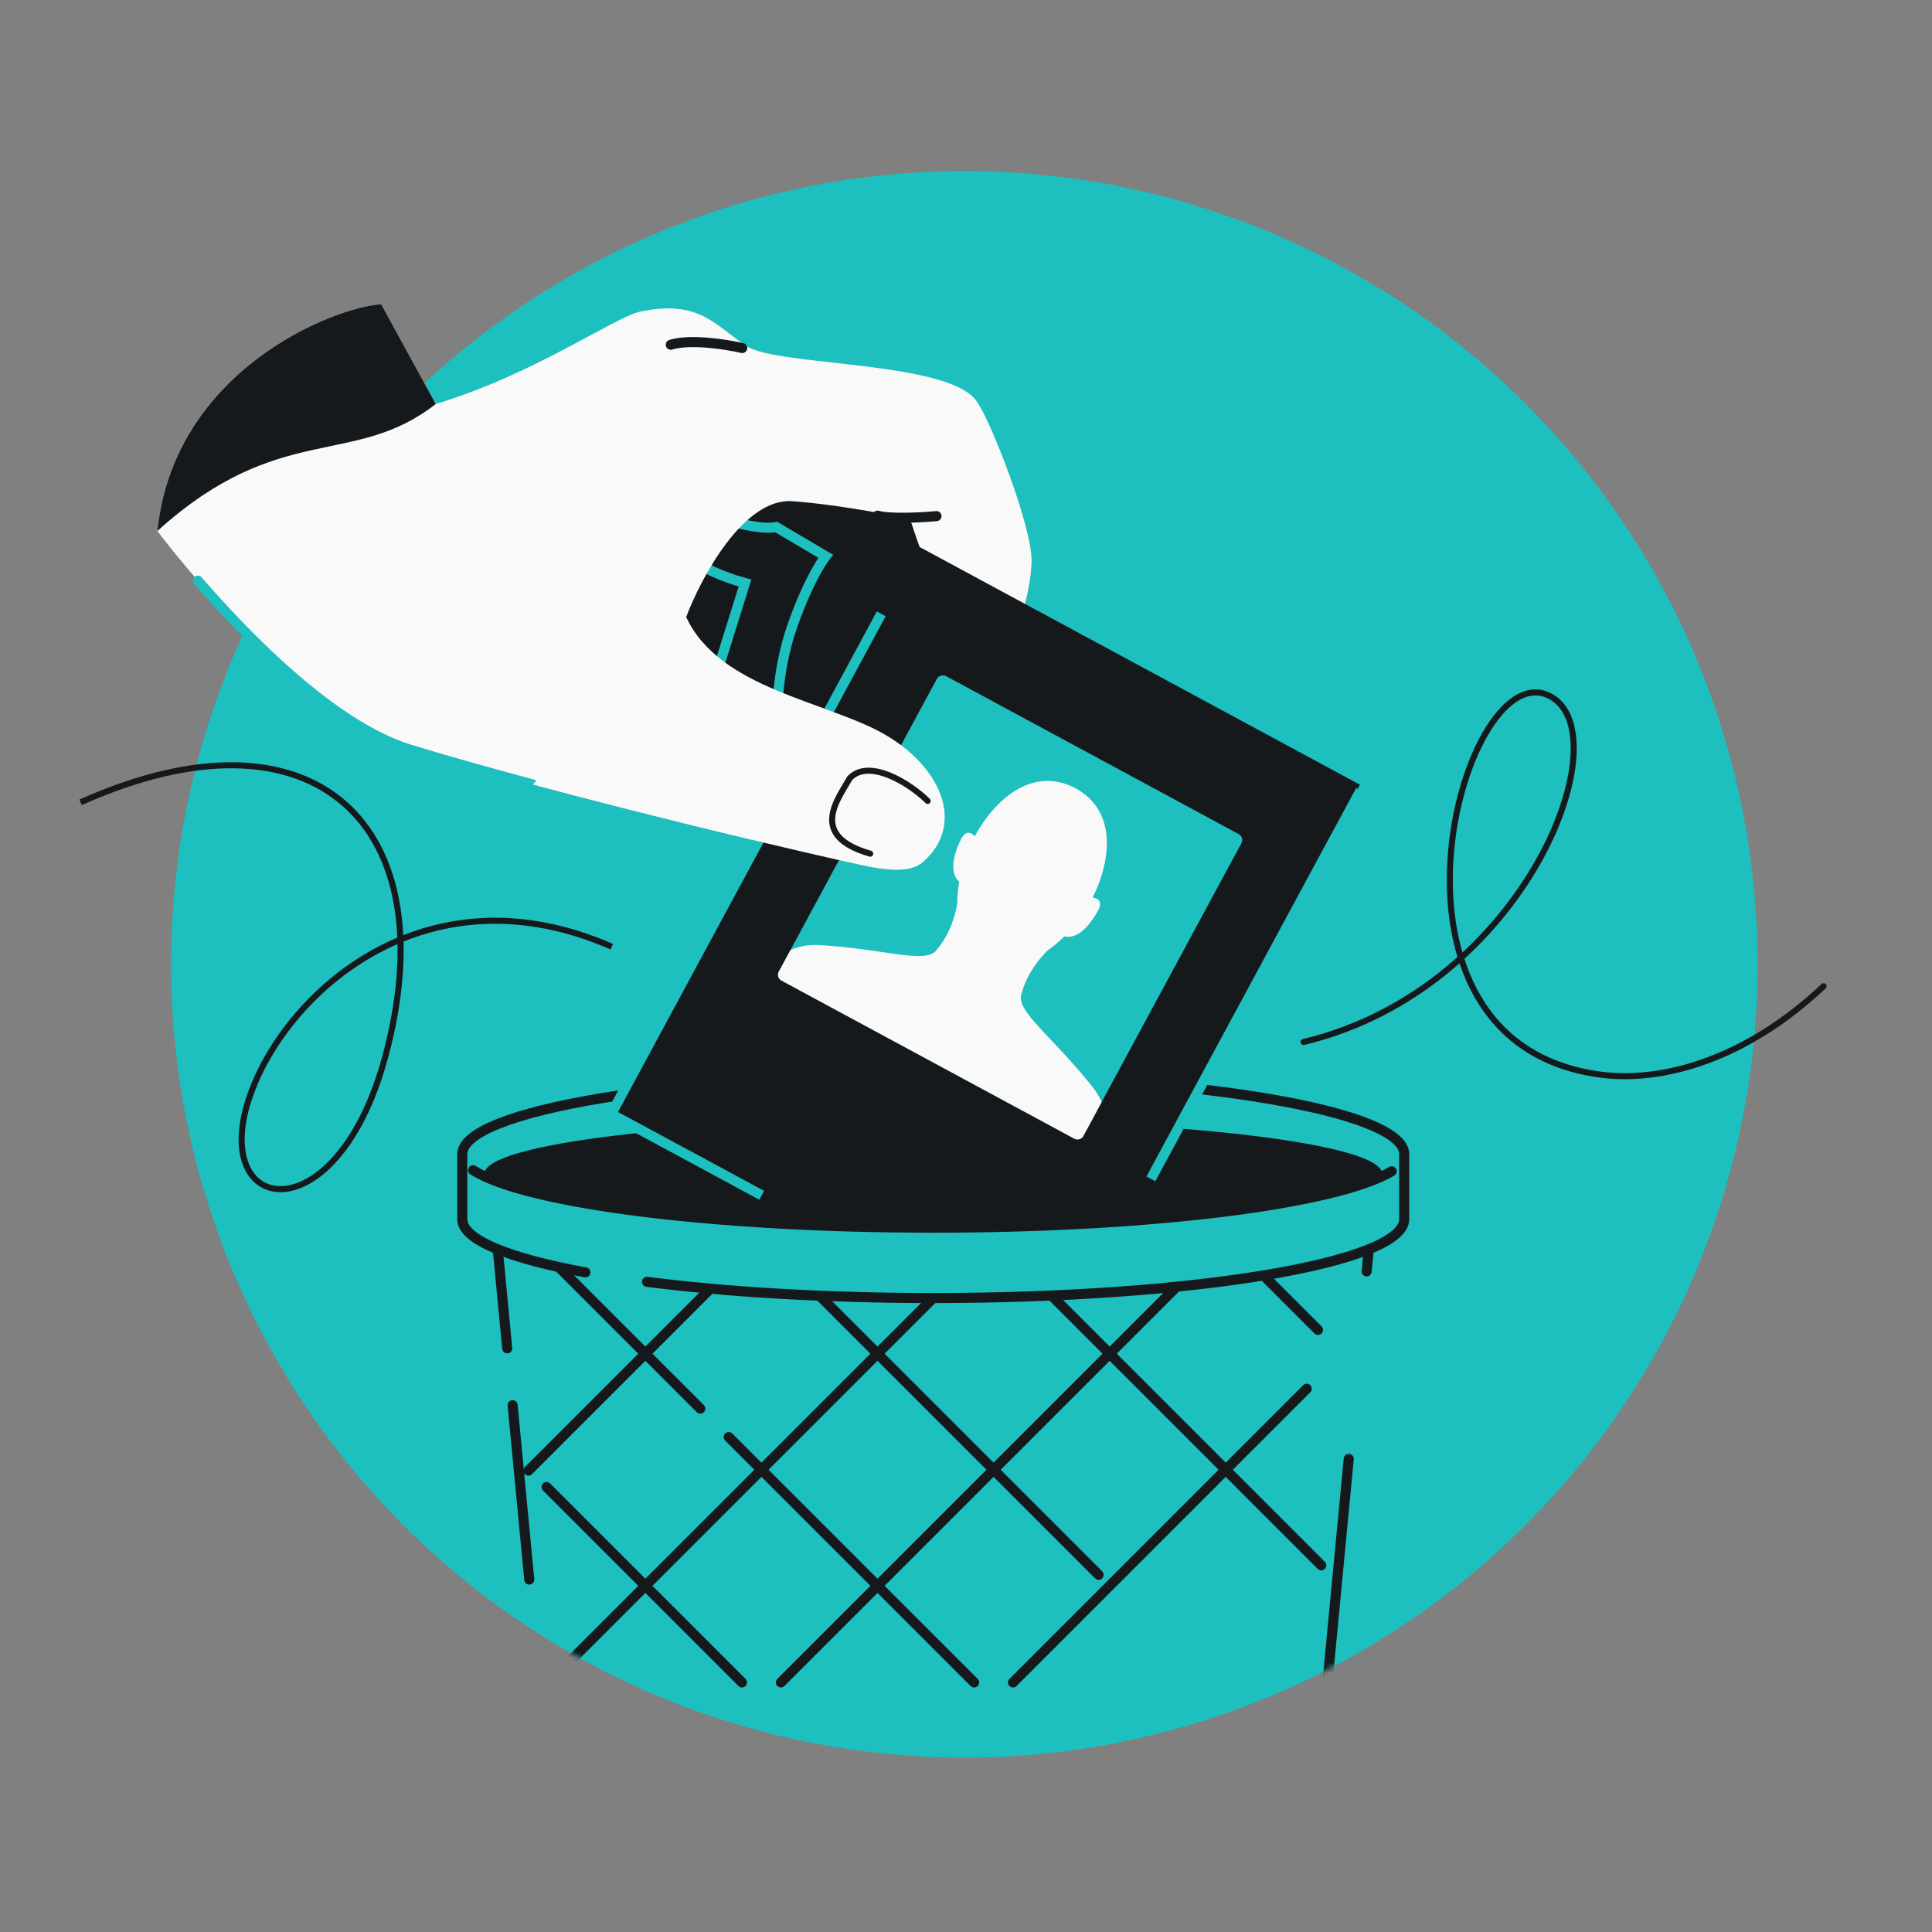
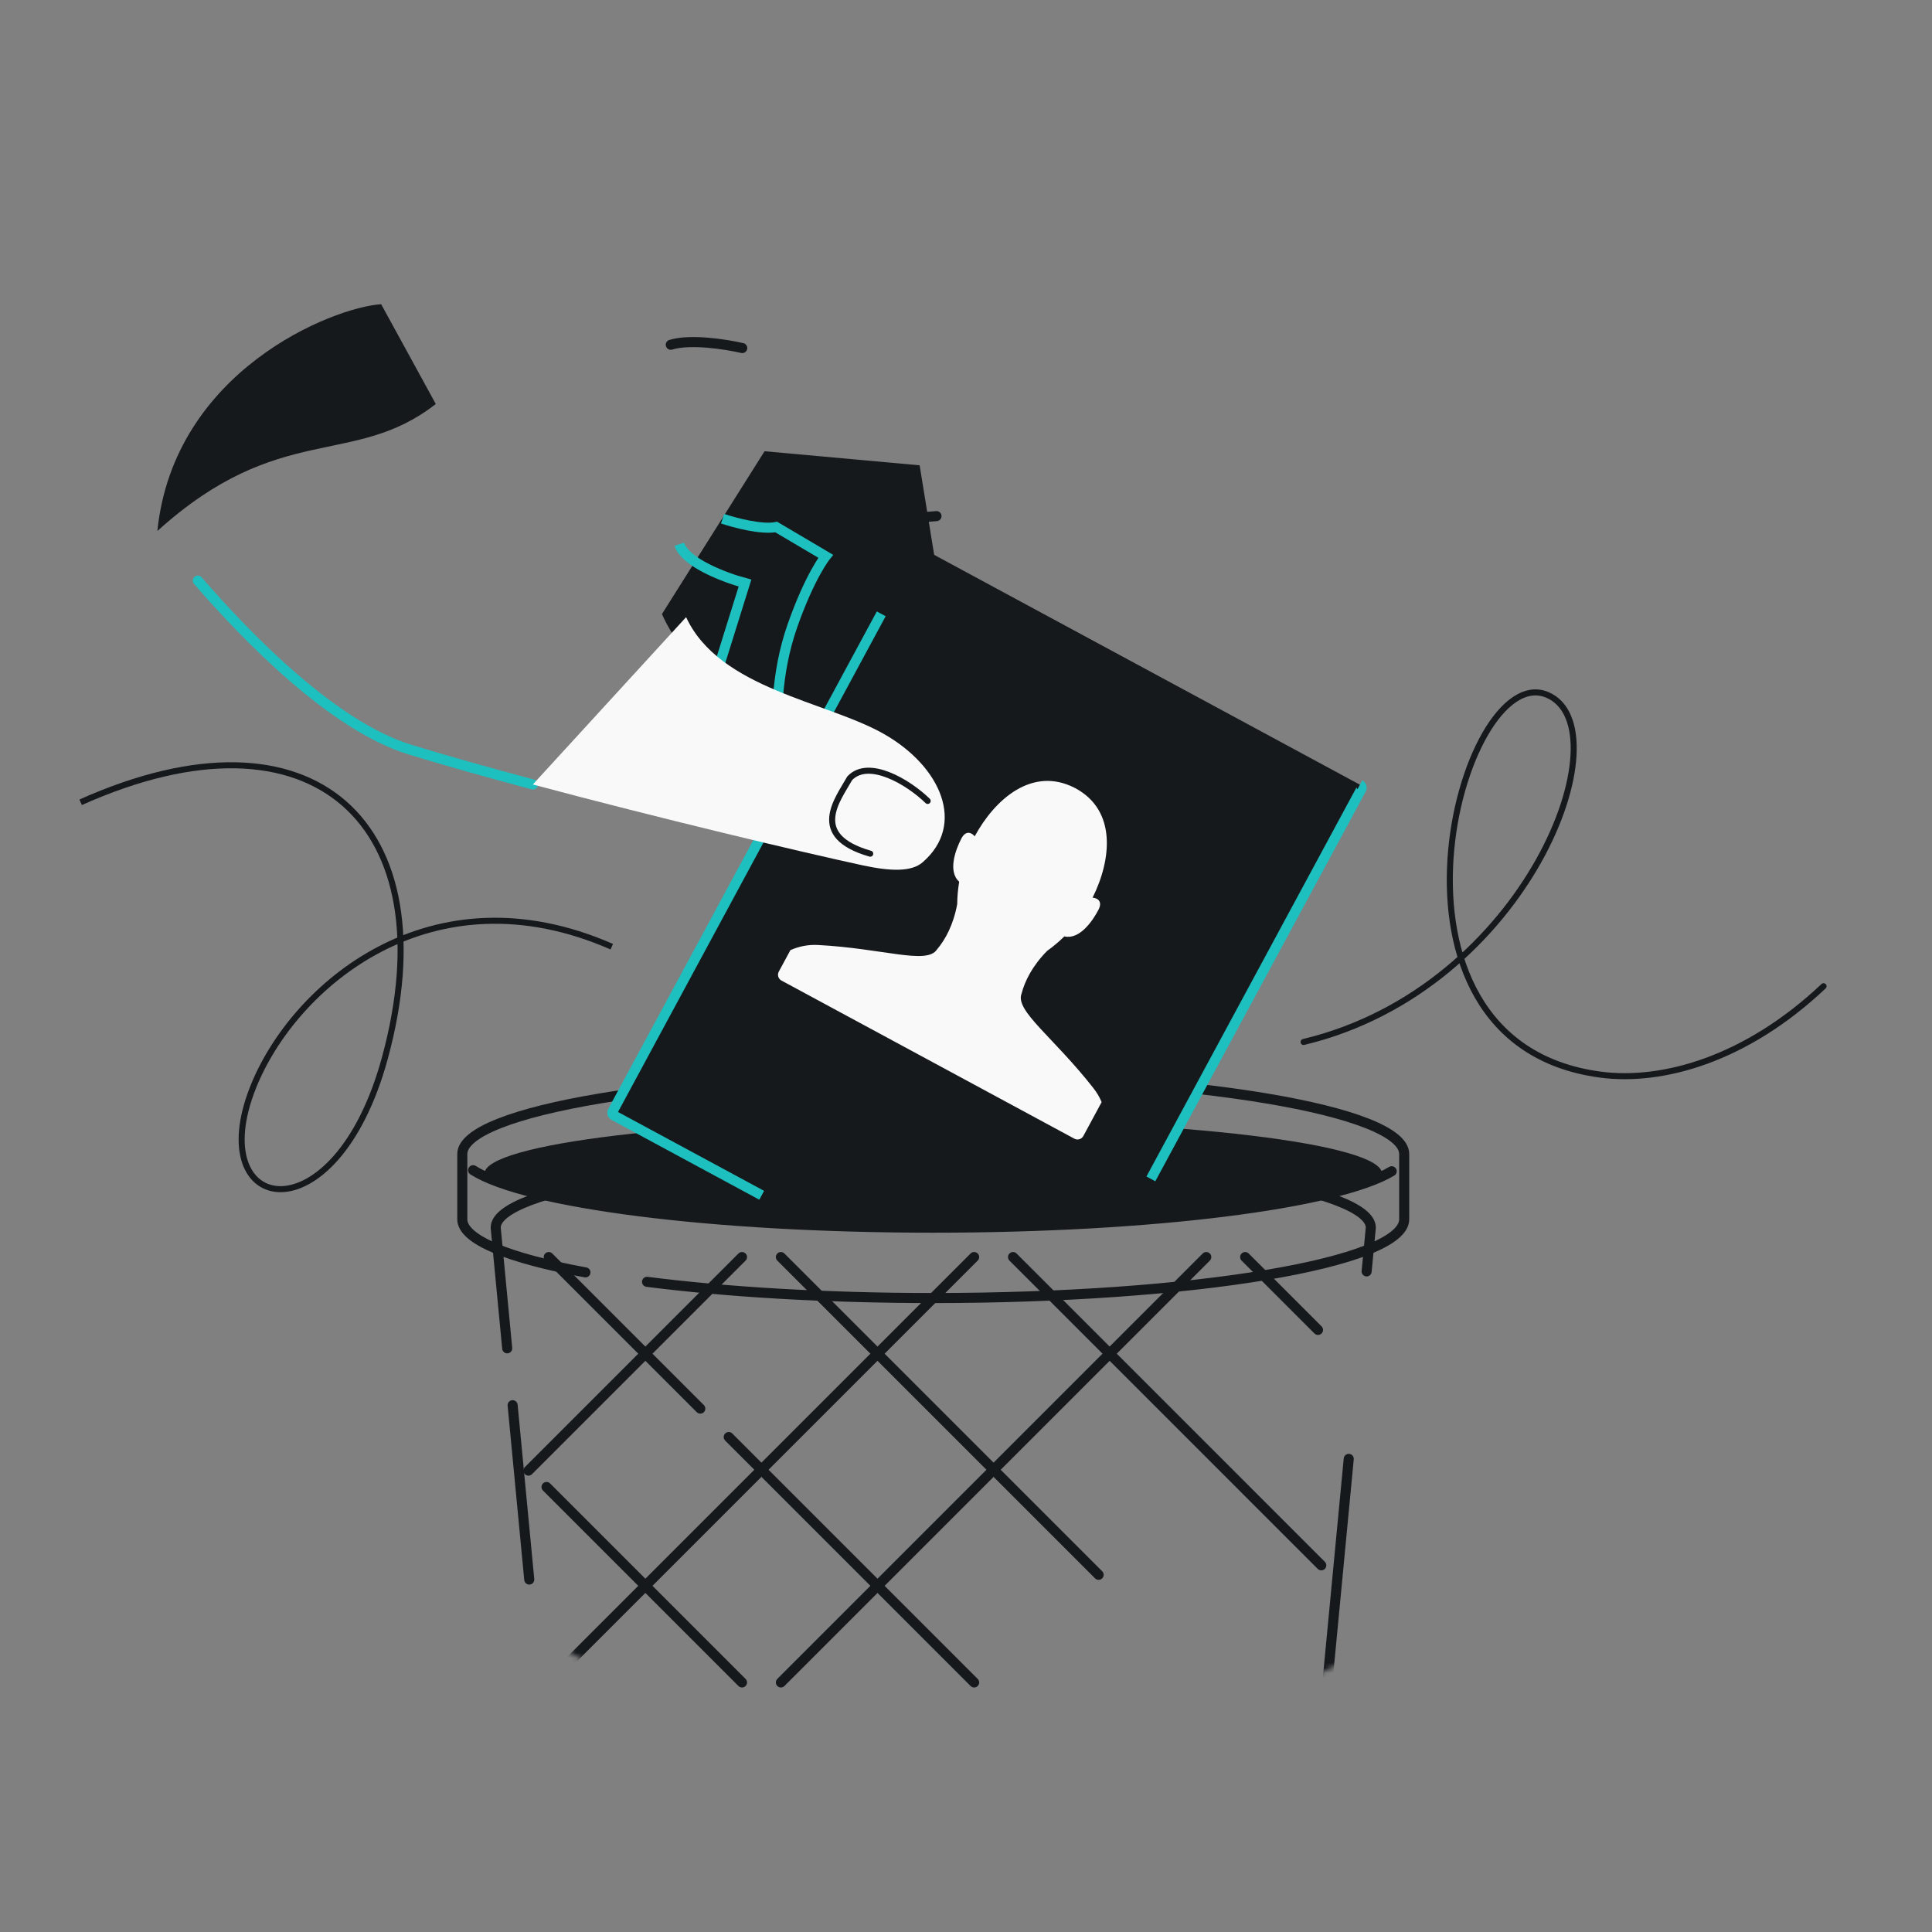
<svg xmlns="http://www.w3.org/2000/svg" width="384" height="384" viewBox="0 0 384 384" fill="none">
  <rect x="0" y="0" width="384" height="384" fill="#808080" stroke="none" />
-   <circle cx="191.671" cy="191.671" r="157.671" fill="#1EBFBF" />
  <mask id="mask0_334_142" style="mask-type:alpha" maskUnits="userSpaceOnUse" x="34" y="34" width="316" height="316">
    <circle cx="191.671" cy="191.671" r="157.671" fill="#1EBFBF" />
  </mask>
  <g mask="url(#mask0_334_142)">
    <path d="M263.516 337.749L268.074 289.961M271.629 252.7L272.458 244.01C272.458 236.3 233.521 230.05 185.49 230.05C137.459 230.05 98.523 236.3 98.523 244.01L100.81 267.991M105.194 313.948L101.889 279.297" stroke="#16191C" stroke-width="2" stroke-linecap="round" />
    <path d="M147.479 334.4L108.629 295.55" stroke="#16191C" stroke-width="2" stroke-linecap="round" />
    <path d="M109.068 249.85L139.19 279.973M193.618 334.4L144.84 285.623" stroke="#16191C" stroke-width="2" stroke-linecap="round" />
    <path d="M155.205 249.85L218.361 313.006" stroke="#16191C" stroke-width="2" stroke-linecap="round" />
    <path d="M201.345 249.85L262.616 311.122" stroke="#16191C" stroke-width="2" stroke-linecap="round" />
    <path d="M247.483 249.85L261.964 264.331" stroke="#16191C" stroke-width="2" stroke-linecap="round" />
-     <path d="M201.343 334.4L259.723 276.02" stroke="#16191C" stroke-width="2" stroke-linecap="round" />
    <path d="M239.756 249.85L155.206 334.4" stroke="#16191C" stroke-width="2" stroke-linecap="round" />
    <path d="M193.616 249.85L109.066 334.4" stroke="#16191C" stroke-width="2" stroke-linecap="round" />
    <path d="M147.478 249.85L105.029 292.3" stroke="#16191C" stroke-width="2" stroke-linecap="round" />
-     <path d="M185.491 257.993C237.187 257.993 279.095 250.986 279.095 242.343V229.38C279.095 220.736 237.187 213.73 185.491 213.73C133.794 213.73 91.886 220.736 91.886 229.38V242.343C91.886 250.986 133.794 257.993 185.491 257.993Z" fill="#1EBFBF" />
    <path d="M116.36 252.895C101.158 250.112 91.886 246.409 91.886 242.343V229.38C91.886 220.736 133.794 213.73 185.491 213.73C237.187 213.73 279.095 220.736 279.095 229.38V242.343C279.095 250.986 237.187 257.993 185.491 257.993C164.091 257.993 144.37 256.792 128.603 254.772" stroke="#16191C" stroke-width="2" stroke-linecap="round" />
    <path d="M185.491 222.545C136.228 222.545 96.292 227.35 96.292 233.277C96.292 233.48 96.338 233.682 96.431 233.882C103.249 236.558 122.8 242.114 146.459 242.93C158.248 243.621 171.493 244.009 185.491 244.009C198.704 244.009 211.246 243.664 222.527 243.043C252.155 241.335 269.61 236.078 274.634 233.663C274.671 233.535 274.69 233.407 274.69 233.277C274.69 227.35 234.755 222.545 185.491 222.545Z" fill="#16191C" />
    <path d="M94.037 232.588C104.364 239.152 141.393 244.009 185.491 244.009C229.126 244.009 265.84 239.253 276.611 232.795" stroke="#16191C" stroke-width="2" stroke-linecap="round" />
  </g>
  <path d="M185.751 110.763L182.787 92.486L151.96 89.687L131.571 122.042C133.484 126.558 139.872 136.529 150.123 140.286C162.937 144.981 164.956 152.792 170.158 146.274C175.485 139.599 185.131 116.876 185.751 110.763Z" fill="#16191C" />
  <path d="M143.627 103.098C145.97 103.893 151.381 105.336 154.279 104.751L164.115 110.559C164.115 110.559 161.003 114.411 157.513 124.33C154.023 134.248 154.52 143.545 154.52 143.545L141.781 136.023L148.074 115.885C144.217 114.859 136.205 111.879 135.013 108.172" stroke="#1EBFBF" stroke-width="2" />
-   <path d="M175.713 145.9C187.093 152.399 192.028 163.927 183.363 171.4C181.159 173.301 177.035 173.196 171.46 171.992C159.484 169.405 130.693 162.556 105.908 155.92C96.878 153.503 88.38 151.113 81.42 148.969C58.454 141.893 31.276 105.545 31.276 105.545C34.546 73.692 66.091 61.086 75.763 60.468L86.616 80.296C106.503 74.271 122.11 62.999 127.364 61.91C138.993 59.501 142.119 64.66 148.384 68.801C154.649 72.943 190.125 71.584 194.465 80.332C196.857 83.731 205.254 104.813 205.031 111.75C204.809 118.687 201.639 127.033 199.595 132.568C198.304 136.064 195.159 142.299 193.919 143.852C189.347 149.581 180.026 144.321 181.573 133.999C181.998 131.163 183.326 124.753 185.067 120.06C185.36 118.657 185.712 117.429 186.109 116.478C184.132 113.103 181.81 105.989 180.718 102.693C177.05 102.736 169.674 100.589 157.568 99.624C147.882 98.853 139.399 114.664 136.369 122.666C142.981 136.952 164.333 139.401 175.713 145.9Z" fill="#F9F9F9" />
  <path d="M183.003 108.843C182.684 108.671 182.286 108.79 182.114 109.109L121.791 220.843C121.619 221.161 121.737 221.56 122.056 221.732L163.172 243.929C170.439 244.159 178.069 244.283 185.936 244.283C199.149 244.283 211.691 243.938 222.972 243.318C223.288 243.3 223.602 243.279 223.915 243.26L270.56 156.86C270.733 156.541 270.614 156.143 270.295 155.97L183.003 108.843Z" fill="#16191C" />
  <path d="M270.295 155.97C270.614 156.143 270.733 156.541 270.56 156.86L228.745 234.314M175.153 122.002L121.791 220.843C121.619 221.161 121.737 221.56 122.056 221.732L151.395 237.571" stroke="#1EBFBF" stroke-width="2" stroke-linejoin="round" />
-   <rect x="247.375" y="166.42" width="68.784" height="68.785" rx="1.313" transform="rotate(118.364 247.375 166.42)" fill="#1EBFBF" />
  <path d="M154.794 193.115C154.449 193.753 154.687 194.549 155.325 194.894L213.542 226.324C214.18 226.668 214.977 226.43 215.321 225.792L218.958 219.054C218.56 218.1 218.032 217.179 217.35 216.308C209.324 206.063 201.715 200.909 203.042 197.494C203.687 195.016 205.16 192.007 208.13 188.991C209.256 188.193 210.399 187.237 211.547 186.118C214.533 186.817 217.137 183.116 218.324 180.835C219.273 179.01 217.942 178.463 217.158 178.417C220.905 170.915 222.018 161.066 213.68 156.633L213.682 156.63C213.656 156.617 213.629 156.605 213.603 156.592C213.59 156.585 213.576 156.577 213.563 156.57L213.562 156.571C205.146 152.29 197.722 158.855 193.73 166.229C193.242 165.613 192.03 164.839 191.08 166.663C189.894 168.944 188.358 173.201 190.645 175.245C190.388 176.827 190.261 178.312 190.254 179.692C189.49 183.855 187.871 186.789 186.213 188.739C184.178 191.786 175.59 188.515 162.594 187.825C160.609 187.719 158.776 188.107 157.099 188.844L154.794 193.115Z" fill="#F9F9F9" />
  <path d="M105.908 155.92C96.878 153.503 88.38 151.113 81.42 148.969C66.186 144.275 49.099 126.703 39.321 115.401" stroke="#1EBFBF" stroke-width="2" stroke-linecap="round" />
  <path d="M75.762 60.467L86.615 80.295C70.28 93.088 55.556 83.576 31.276 105.544C34.546 73.692 66.091 61.085 75.762 60.467Z" fill="#16191C" />
  <path d="M172.964 169.676C160.586 166.121 166.575 158.836 168.89 154.681C172.644 150.713 180.589 155.479 184.379 159.19M147.529 69.18C144.432 68.456 137.255 67.31 133.323 68.522M186.137 102.581C183.345 102.847 177.09 103.202 174.397 102.495M191.497 119.882C190.644 119.746 188.353 118.909 186.015 116.644" stroke="#16191C" stroke-width="2" stroke-linecap="round" />
  <path d="M175.714 145.9C187.094 152.4 192.028 163.927 183.363 171.4C181.159 173.301 177.035 173.197 171.46 171.992C159.484 169.406 130.693 162.556 105.908 155.921L136.369 122.666C142.981 136.952 164.334 139.401 175.714 145.9Z" fill="#F9F9F9" />
  <path d="M172.966 169.677C160.587 166.122 166.577 158.836 168.892 154.682C172.646 150.714 180.591 155.48 184.381 159.191" stroke="#16191C" stroke-width="1.201" stroke-linecap="round" />
  <path d="M16.029 159.461C62.464 138.66 89.1 163.95 76.511 210.244C66.626 246.595 40.108 241.601 50.336 216.03C58.356 195.98 85.632 172.392 121.594 188.164" stroke="#16191C" stroke-width="1.201" />
  <path d="M259.097 207.102C303.75 196.412 322.912 144.699 307.568 138.123C290.371 130.753 269.902 207.102 318.008 213.579C330.404 215.249 347.07 210.555 362.446 196.018" stroke="#16191C" stroke-width="1.201" stroke-linecap="round" />
</svg>